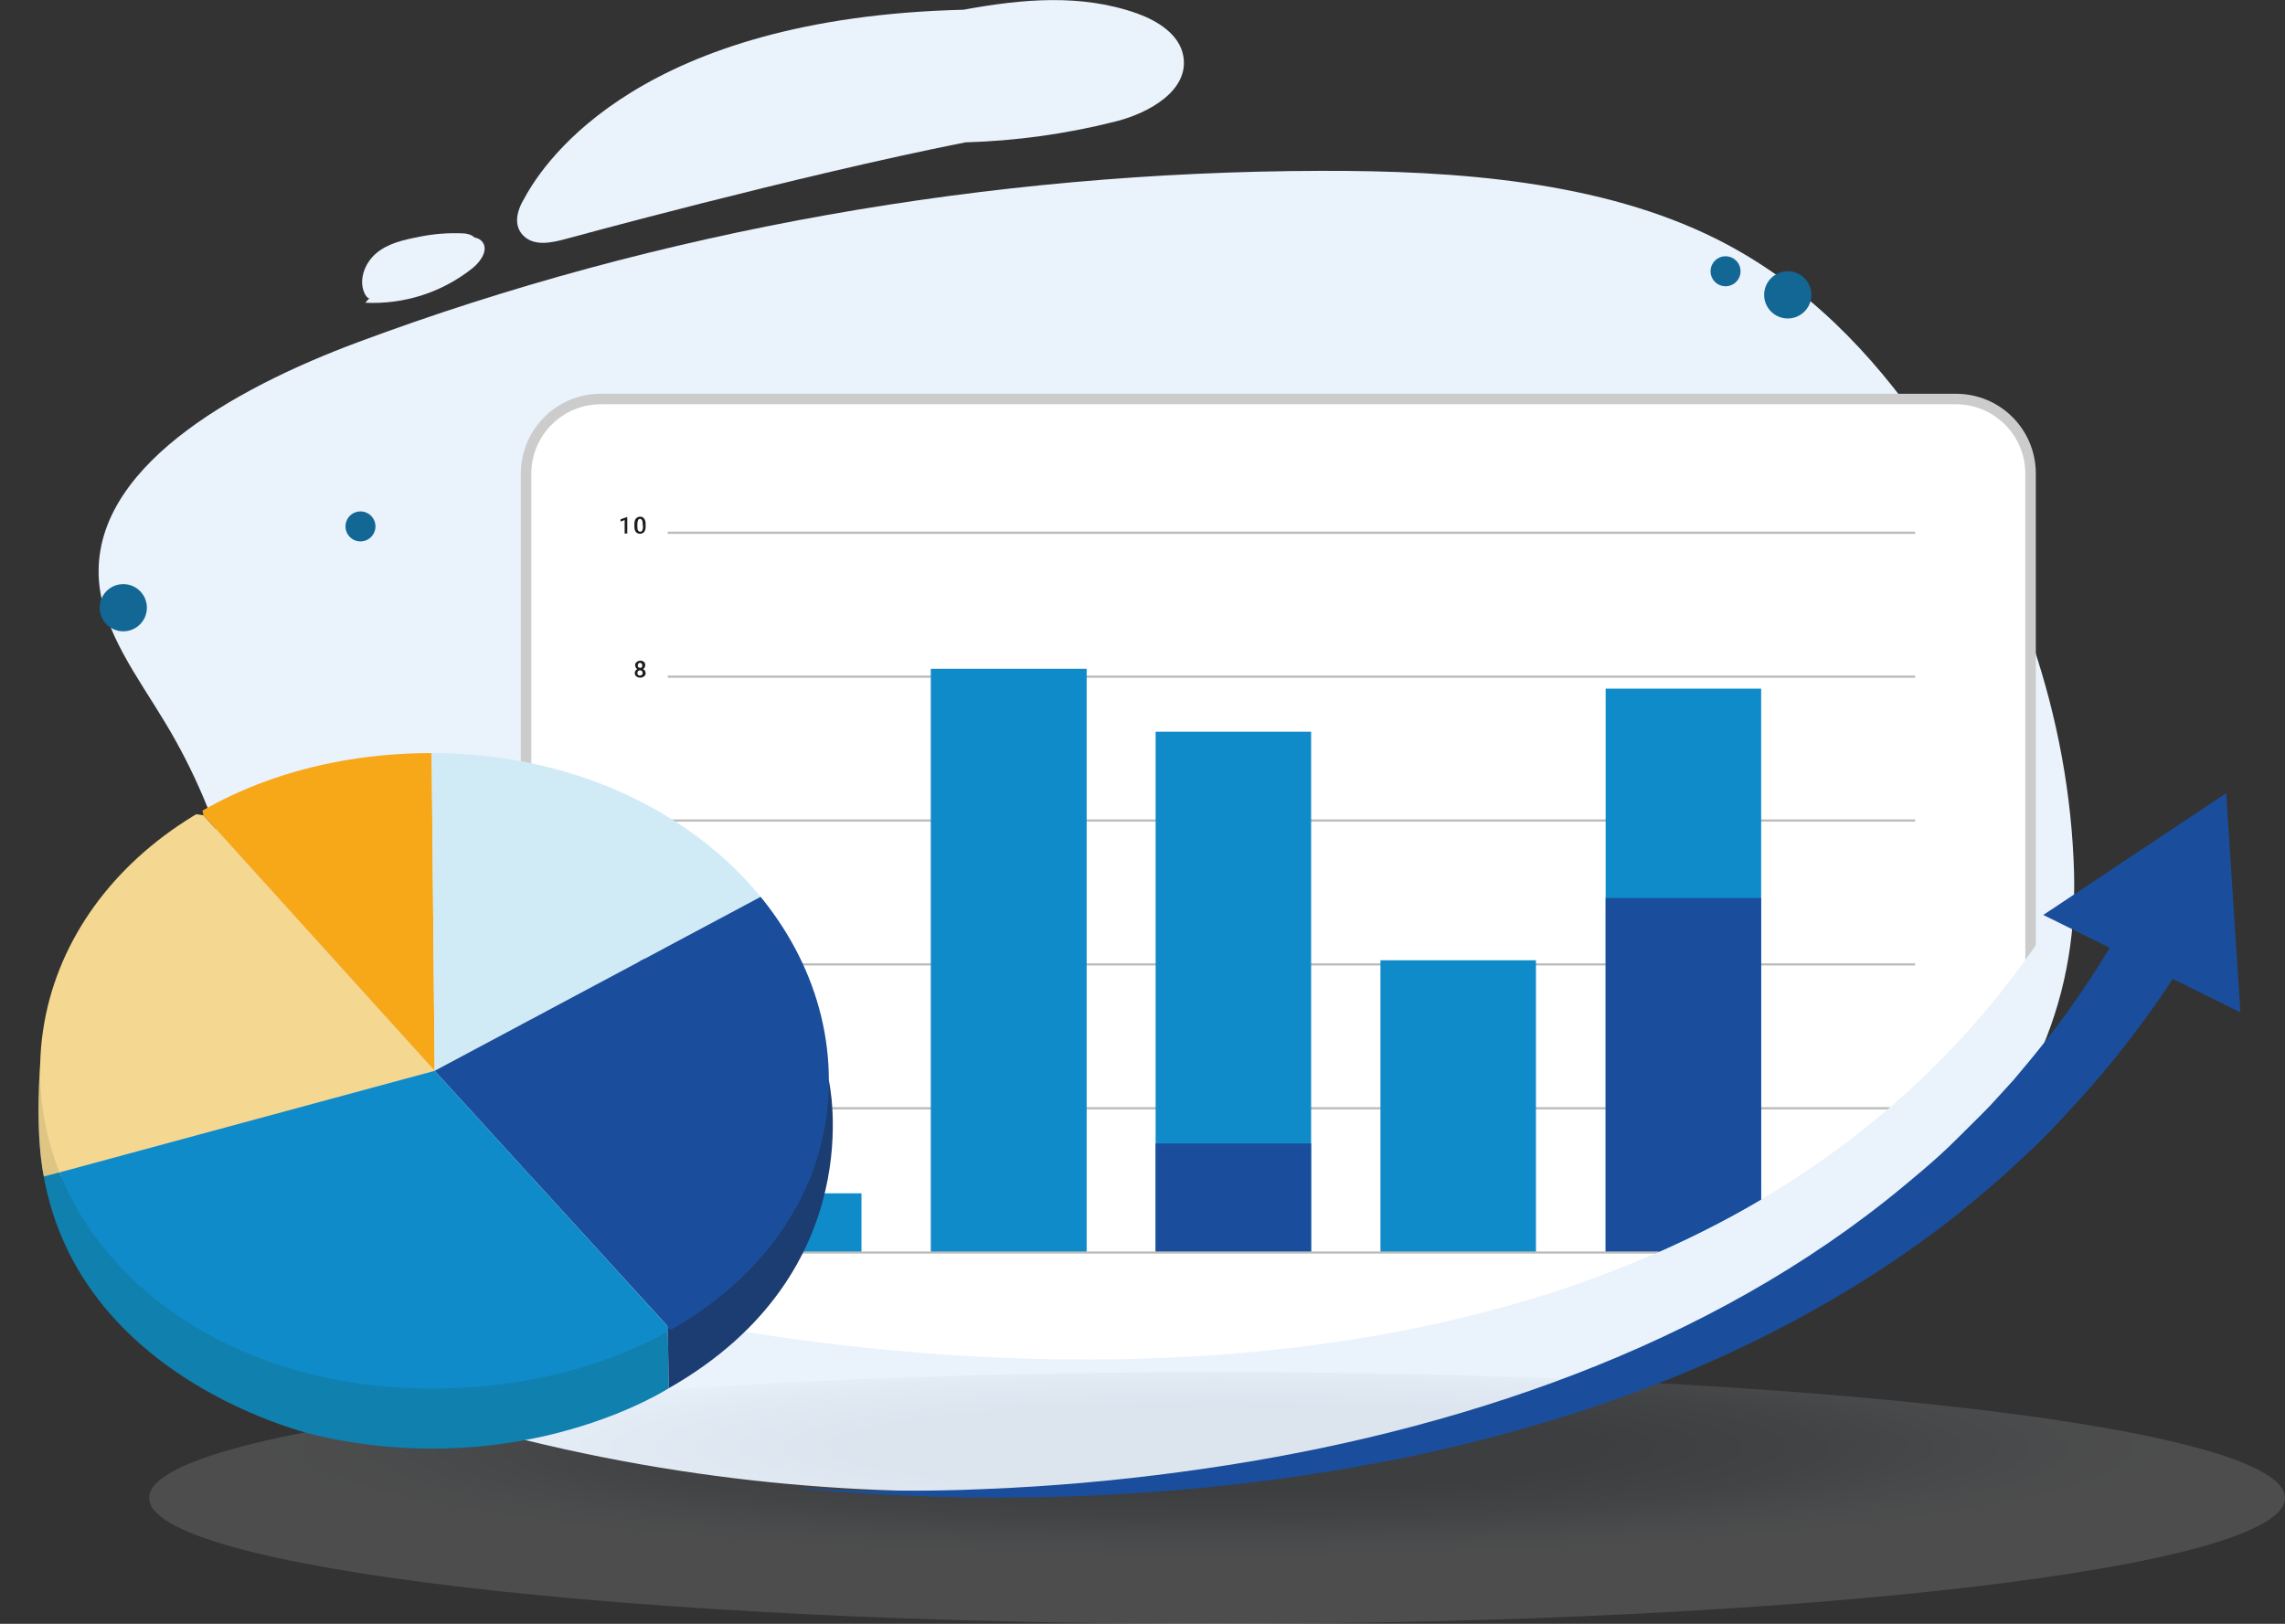
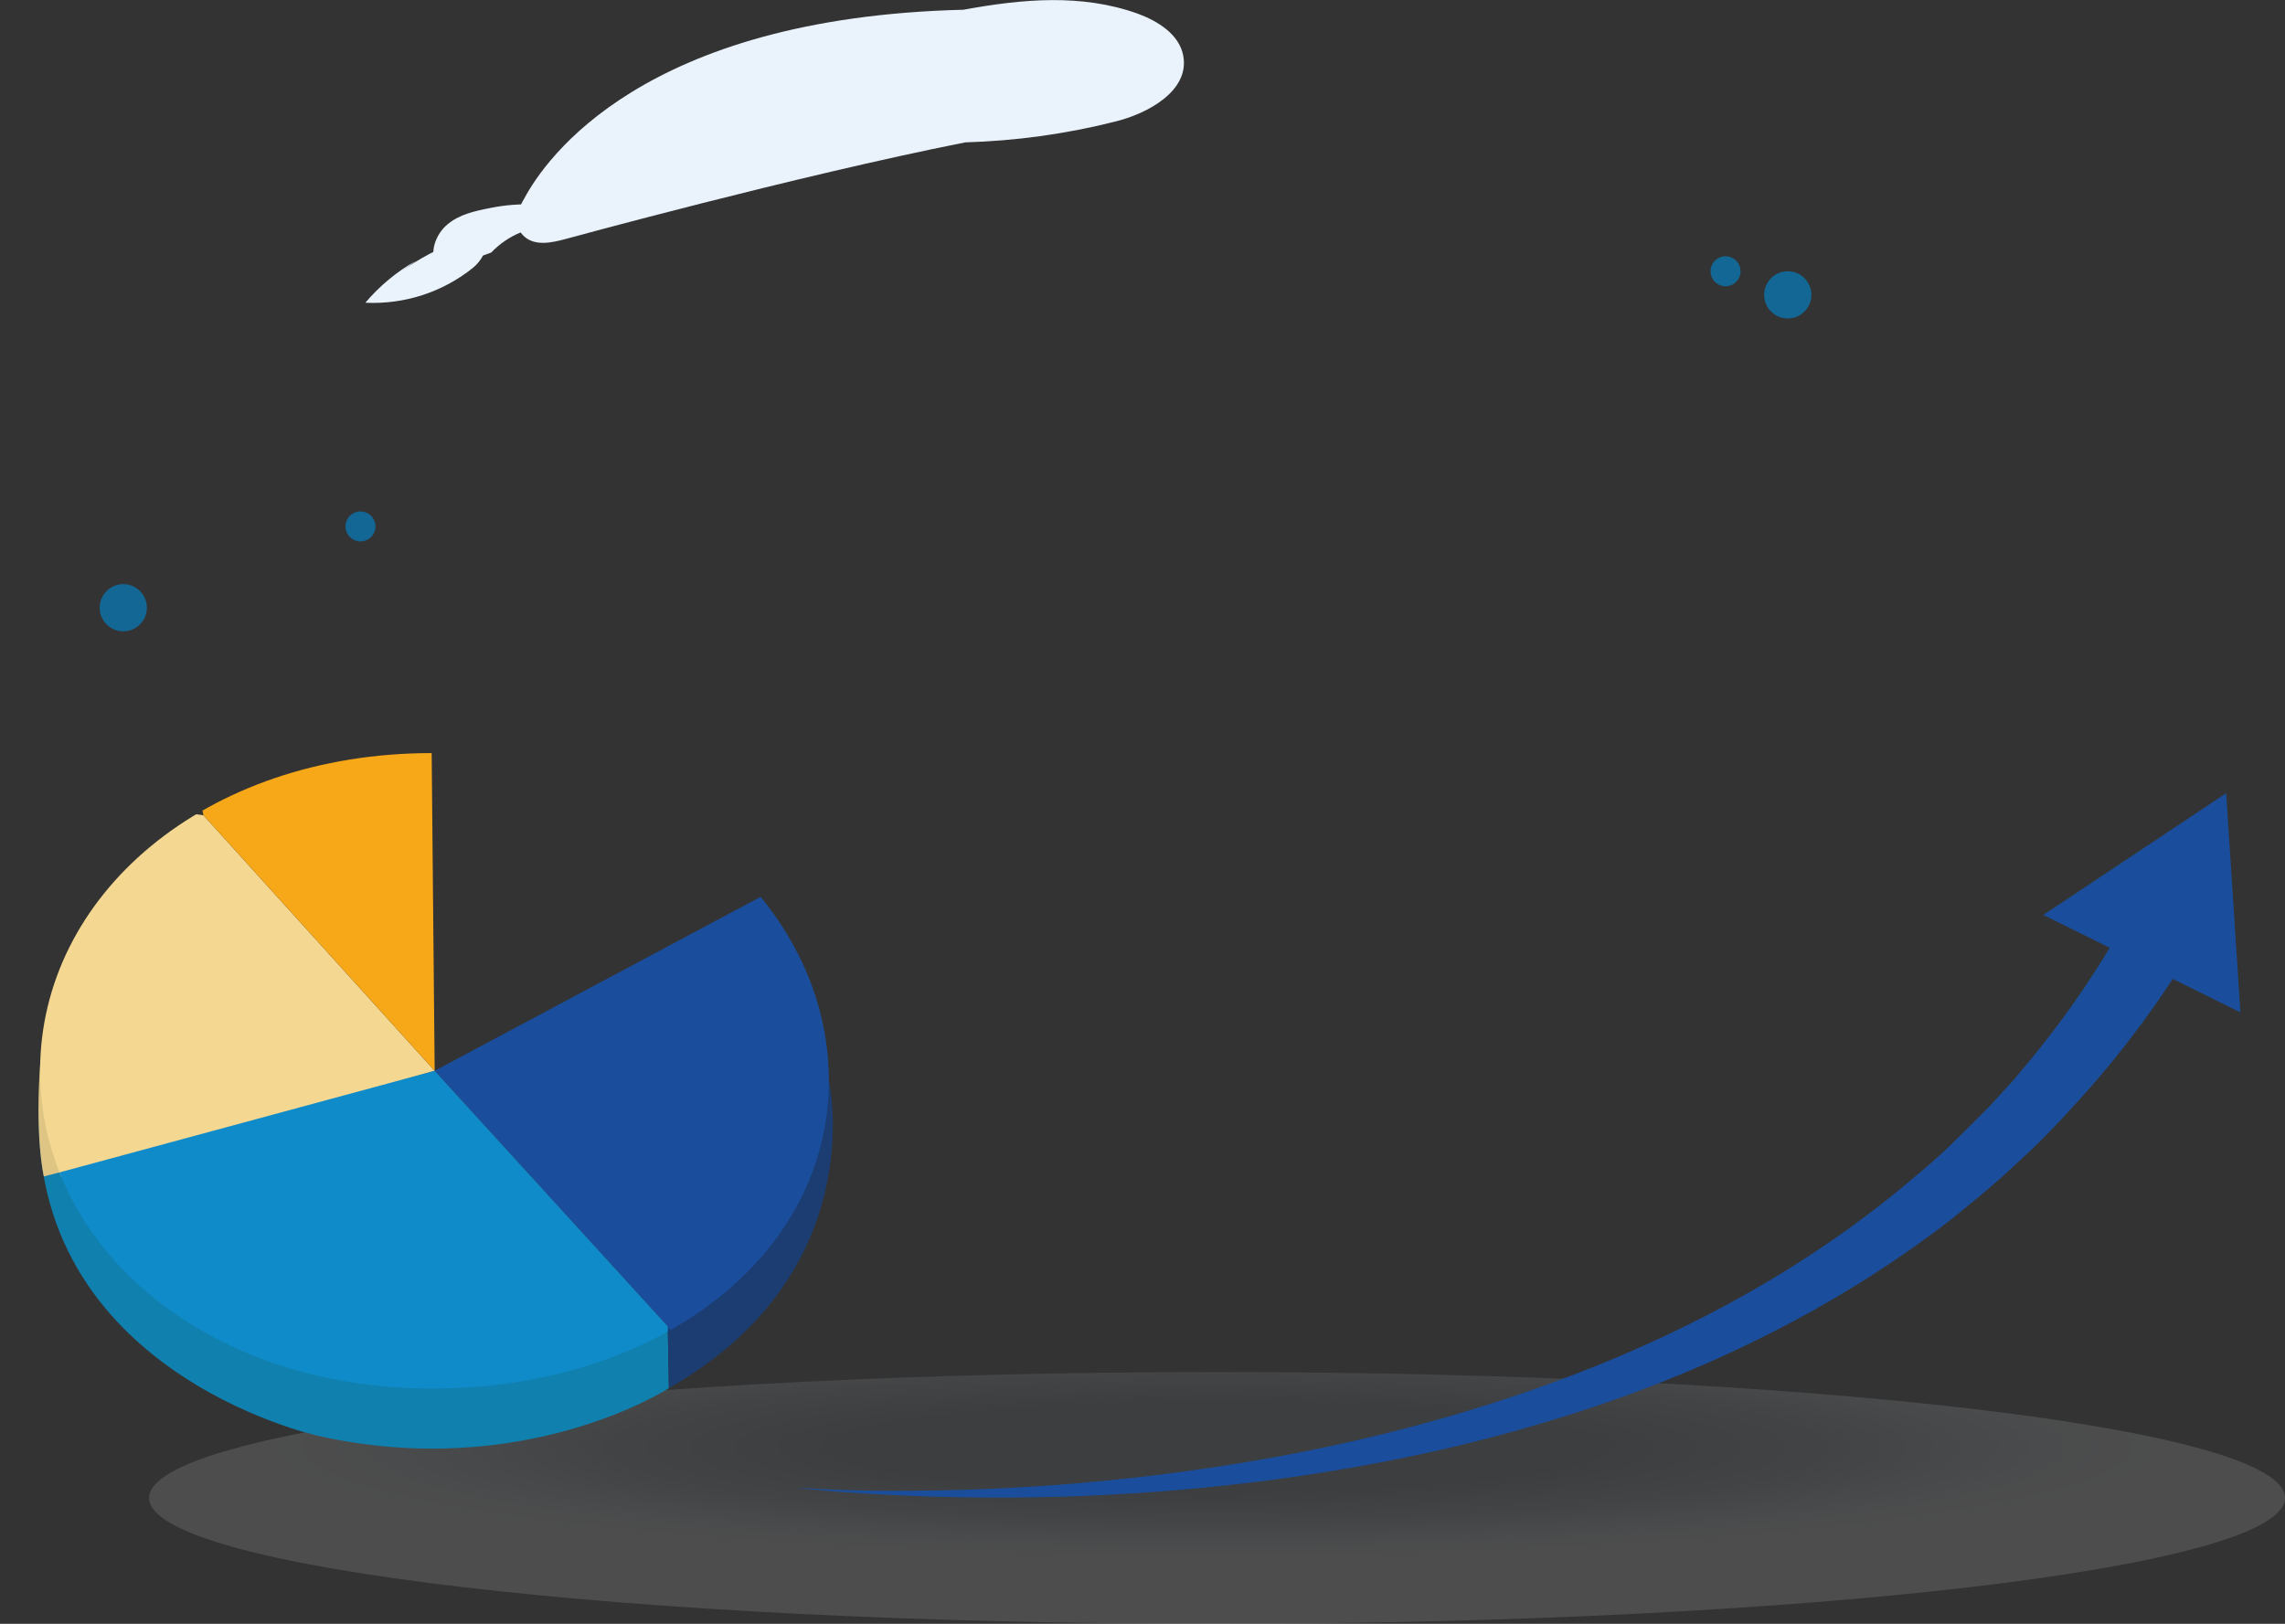
<svg xmlns="http://www.w3.org/2000/svg" xmlns:xlink="http://www.w3.org/1999/xlink" version="1.1" id="Livello_1" x="0px" y="0px" viewBox="0 0 609.8 433.4" style="enable-background:new 0 0 609.8 433.4;" xml:space="preserve">
  <rect x="0" y="0" width="609.8" height="433.4" fill="#333333" stroke="none" />
  <style type="text/css">
	.st0{fill:#EAF2FB;}
	.st1{opacity:0.13;fill:url(#SVGID_1_);enable-background:new    ;}
	.st2{fill:#1A4E9C;}
	.st3{clip-path:url(#SVGID_3_);fill:#FFFFFF;}
	.st4{clip-path:url(#SVGID_3_);}
	.st5{fill:#CDCCCC;}
	.st6{fill:#BCBCBB;}
	.st7{fill:#1D1D1B;}
	.st8{fill:#108BCA;}
	.st9{fill:#1080AE;}
	.st10{fill:#1B3D72;}
	.st11{fill:#DEC584;}
	.st12{clip-path:url(#SVGID_5_);}
	.st13{fill:#F4D790;}
	.st14{fill:#F7A819;}
	.st15{fill:#D1EBF6;}
	.st16{fill:#136795;}
</style>
  <title>3_time</title>
  <g>
    <g>
      <g id="Livello_1-2">
-         <path class="st0" d="M109.3,375.7c-14.8,12.8-32.8-21.4-40-36.8c-9.6-20.3-4-42.7-3.3-64.4c0.9-28-6.6-56.2-21.9-81.6     c-7.4-12.3-16.7-24.4-17.7-38c-2.1-29.6,35.1-50.9,69.2-63.6c80-29.8,168.4-45.5,256.9-45.7c36.5-0.1,74.8,2.8,105.6,18.2     c24.1,12.1,41.6,30.8,55.3,50.6c25,36.2,38.9,77.2,40.1,118.3c1,36.9-13.2,63.8-40.1,94C513.3,326.8,332.9,446.4,109.3,375.7" />
        <radialGradient id="SVGID_1_" cx="100.266" cy="-5285.487" r="92.766" gradientTransform="matrix(3.08 0 0 -0.36 15.93 -1516.53)" gradientUnits="userSpaceOnUse">
          <stop offset="0.33" style="stop-color:#788794" />
          <stop offset="0.59" style="stop-color:#AAB8C4" />
          <stop offset="0.6" style="stop-color:#B0BECA" />
          <stop offset="0.69" style="stop-color:#CDDAE7" />
          <stop offset="0.74" style="stop-color:#D8E5F2" />
          <stop offset="0.77" style="stop-color:#E5EEF6" />
          <stop offset="0.83" style="stop-color:#F4F8FB" />
          <stop offset="0.89" style="stop-color:#FCFDFE" />
          <stop offset="1" style="stop-color:#FFFFFF" />
        </radialGradient>
        <path class="st1" d="M609.8,399.8c0,18.5-127.6,33.6-285,33.6s-285-15-285-33.6s127.6-33.6,285-33.6S609.8,381.2,609.8,399.8z" />
        <path class="st2" d="M211.8,397c8.6,0.6,17.2,0.9,25.8,0.9s17.2-0.1,25.8-0.5c17.2-0.7,34.3-2.2,51.4-4.5     c34-4.5,67.6-12.2,99.6-23.9s62.4-27.6,88.8-48.5c3.3-2.6,6.5-5.3,9.7-8s6.3-5.5,9.3-8.5s6-5.9,8.9-8.9c1.4-1.5,2.8-3.1,4.2-4.6     l2.1-2.3l2-2.4c10.8-12.7,20.3-26.4,28.3-41l16.5,9.6c-9.3,15.2-20.2,29.5-32.4,42.5l-2.3,2.5l-2.3,2.4c-1.6,1.6-3.1,3.2-4.7,4.7     c-3.2,3-6.5,6.1-9.8,9s-6.8,5.7-10.2,8.5s-7,5.4-10.6,8c-28.8,20.6-61,35.6-94.3,46c-16.6,5.2-33.5,9.4-50.7,12.6     c-17,3.2-34.2,5.5-51.5,7c-17.2,1.5-34.5,2.2-51.8,2.1c-8.6,0-17.3-0.3-25.9-0.7C229,398.6,220.3,398,211.8,397z" />
        <polygon class="st2" points="597.9,270.2 594.1,211.7 545.3,244.2    " />
        <g>
          <defs>
-             <path id="SVGID_2_" d="M161.2,347.9c0,0,322.2,85.5,411.5-152.3L531.2,68.4H127.1L39.7,185.9l61.7,200L161.2,347.9z" />
-           </defs>
+             </defs>
          <clipPath id="SVGID_3_">
            <use xlink:href="#SVGID_2_" style="overflow:visible;" />
          </clipPath>
          <path class="st3" d="M518.9,367.4H163c-12.8,0-23.2-10.4-23.2-23.2V128.8c0-12.8,10.4-23.2,23.2-23.2h355.9      c12.8,0,23.2,10.4,23.2,23.2v215.5C542,357,531.7,367.4,518.9,367.4z" />
          <g class="st4">
            <path class="st5" d="M522,107.9c10.2,0,18.5,8.3,18.5,18.5v219.7c0,10.2-8.3,18.5-18.5,18.5H160.3c-10.2,0-18.5-8.3-18.5-18.5       V126.4c0-10.2,8.3-18.5,18.5-18.5H522 M522,105.1H160.3c-11.8,0-21.3,9.6-21.3,21.3v219.7c0,11.8,9.5,21.3,21.3,21.3       c0,0,0,0,0,0H522c11.8,0,21.3-9.5,21.3-21.3c0,0,0,0,0,0V126.4C543.3,114.6,533.8,105.1,522,105.1       C522,105.1,522,105.1,522,105.1z" />
            <rect x="178.2" y="295.5" class="st6" width="332.9" height="0.6" />
            <rect x="178.2" y="257.1" class="st6" width="332.9" height="0.6" />
            <rect x="178.2" y="218.7" class="st6" width="332.9" height="0.6" />
            <rect x="178.2" y="180.3" class="st6" width="332.9" height="0.6" />
            <rect x="178.2" y="141.9" class="st6" width="332.9" height="0.6" />
            <path class="st7" d="M167.4,142.4h-0.7v-3.6l-1.1,0.4v-0.6l1.7-0.6h0.1V142.4z" />
            <path class="st7" d="M172.3,140.6c0,0.5-0.1,1-0.4,1.4c-0.6,0.6-1.5,0.6-2.1,0.1c0,0-0.1-0.1-0.1-0.1c-0.3-0.4-0.4-0.9-0.4-1.4       v-0.8c0-0.5,0.1-1,0.4-1.4c0.3-0.3,0.7-0.5,1.1-0.5c0.4,0,0.8,0.1,1.1,0.5c0.3,0.4,0.4,0.9,0.4,1.4V140.6z M171.5,139.7       c0-0.3,0-0.6-0.2-0.9c-0.1-0.2-0.3-0.3-0.5-0.3c-0.2,0-0.4,0.1-0.5,0.3c-0.1,0.3-0.2,0.6-0.2,0.9v1c0,0.3,0,0.6,0.2,0.9       c0.1,0.2,0.3,0.3,0.6,0.3c0.2,0,0.4-0.1,0.5-0.3c0.1-0.3,0.2-0.6,0.2-0.9L171.5,139.7z" />
            <path class="st7" d="M172.2,177.6c0,0.2-0.1,0.4-0.2,0.6c-0.1,0.2-0.3,0.3-0.4,0.4c0.2,0.1,0.4,0.2,0.5,0.4       c0.1,0.2,0.2,0.4,0.2,0.6c0,0.4-0.1,0.7-0.4,0.9c-0.6,0.5-1.5,0.5-2.1,0c-0.3-0.2-0.4-0.6-0.4-0.9c0-0.2,0.1-0.5,0.2-0.6       c0.1-0.2,0.3-0.3,0.5-0.4c-0.2-0.1-0.3-0.2-0.4-0.4c-0.1-0.2-0.2-0.4-0.2-0.6c0-0.3,0.1-0.7,0.4-0.9c0.6-0.5,1.4-0.5,2,0       C172.1,176.9,172.2,177.2,172.2,177.6z M171.5,179.6c0-0.2-0.1-0.4-0.2-0.5c-0.1-0.1-0.3-0.2-0.5-0.2c-0.2,0-0.4,0.1-0.5,0.2       c-0.1,0.1-0.2,0.3-0.2,0.5c0,0.4,0.2,0.7,0.6,0.7c0,0,0.1,0,0.1,0c0.2,0,0.4-0.1,0.5-0.2C171.5,180,171.5,179.8,171.5,179.6       L171.5,179.6z M171.4,177.6c0-0.2,0-0.3-0.2-0.5c-0.1-0.1-0.3-0.2-0.4-0.2c-0.2,0-0.3,0.1-0.4,0.2c-0.1,0.1-0.2,0.3-0.2,0.5       c0,0.2,0,0.3,0.2,0.5c0.3,0.2,0.6,0.2,0.9,0C171.4,177.9,171.4,177.8,171.4,177.6L171.4,177.6z" />
-             <path class="st7" d="M171.7,214.8v0.6h-0.1c-0.4,0-0.7,0.1-1,0.3c-0.3,0.2-0.4,0.6-0.4,0.9c0.2-0.3,0.6-0.4,0.9-0.4       c0.4,0,0.7,0.1,0.9,0.4c0.2,0.3,0.4,0.7,0.3,1.1c0,0.4-0.1,0.8-0.4,1.1c-0.3,0.3-0.6,0.4-1,0.4c-0.4,0-0.8-0.2-1.1-0.5       c-0.3-0.4-0.4-0.8-0.4-1.3v-0.2c0-0.7,0.2-1.3,0.6-1.8C170.4,215,171,214.7,171.7,214.8L171.7,214.8z M170.9,216.9       c-0.2,0-0.3,0-0.4,0.1c-0.1,0.1-0.2,0.2-0.3,0.4v0.2c0,0.3,0.1,0.5,0.2,0.8c0.1,0.2,0.3,0.3,0.5,0.3c0.2,0,0.4-0.1,0.5-0.2       c0.1-0.2,0.2-0.4,0.2-0.6c0-0.2-0.1-0.5-0.2-0.6C171.3,217,171.1,216.9,170.9,216.9z" />
            <path class="st7" d="M171.9,256.1h0.6v0.6h-0.6v1h-0.7v-1h-1.9v-0.5l1.9-3h0.8L171.9,256.1z M170,256.1h1.1v-1.9v0.1L170,256.1       z" />
            <path class="st7" d="M172.4,296h-3v-0.5l1.5-1.6c0.2-0.2,0.3-0.4,0.4-0.6c0.1-0.1,0.1-0.3,0.1-0.5c0-0.2-0.1-0.4-0.2-0.5       c-0.1-0.1-0.3-0.2-0.5-0.2c-0.2,0-0.4,0.1-0.6,0.2c-0.1,0.2-0.2,0.4-0.2,0.6h-0.7c0-0.3,0.1-0.5,0.2-0.7       c0.1-0.2,0.3-0.4,0.5-0.5c0.2-0.1,0.5-0.2,0.8-0.2c0.4,0,0.7,0.1,1,0.3c0.3,0.2,0.4,0.6,0.4,0.9c0,0.2-0.1,0.5-0.2,0.7       c-0.2,0.3-0.4,0.6-0.6,0.8l-1.1,1.1h2L172.4,296z" />
            <path class="st7" d="M172.3,332.6c0,0.5-0.1,1-0.4,1.4c-0.5,0.6-1.5,0.6-2,0.1c0,0-0.1-0.1-0.1-0.1c-0.3-0.4-0.4-0.9-0.4-1.4       v-0.8c0-0.5,0.1-1,0.4-1.4c0.3-0.3,0.7-0.5,1.1-0.5c0.4,0,0.8,0.1,1.1,0.5c0.3,0.4,0.4,0.9,0.4,1.4V332.6z M171.5,331.8       c0-0.3,0-0.6-0.2-0.9c-0.2-0.3-0.6-0.4-0.9-0.2c-0.1,0-0.1,0.1-0.2,0.2c-0.1,0.3-0.2,0.6-0.2,0.9v1c0,0.3,0,0.6,0.2,0.9       c0.2,0.3,0.6,0.4,0.9,0.2c0.1-0.1,0.2-0.1,0.2-0.2c0.1-0.3,0.2-0.6,0.2-0.9V331.8z" />
            <rect x="188.3" y="318.5" class="st8" width="41.6" height="15.7" />
            <rect x="248.4" y="178.5" class="st8" width="41.6" height="155.8" />
            <rect x="308.4" y="195.3" class="st8" width="41.5" height="139" />
            <rect x="368.4" y="256.3" class="st8" width="41.5" height="77.9" />
            <rect x="428.5" y="183.8" class="st8" width="41.5" height="150.4" />
            <rect x="308.4" y="305.2" class="st2" width="41.5" height="29" />
            <rect x="428.5" y="239.7" class="st2" width="41.5" height="94.5" />
            <rect x="178.2" y="334" class="st6" width="332.9" height="0.6" />
          </g>
        </g>
        <path class="st9" d="M178.2,354l0.3,16.5c0,0-38.6,25.1-93.7,12.7c0,0-81.1-17.7-74-93.6L178.2,354z" />
        <path class="st10" d="M221.2,288.4c0,0,11.7,51.1-42.7,82.1l-0.3-16.4l0.3-56.8L221.2,288.4z" />
        <path class="st11" d="M15.9,312.9l-4.2,1.1c0,0-2.5-10.5-0.9-31.1l10.6,18.9L15.9,312.9z" />
        <g>
          <defs>
            <path id="SVGID_4_" d="M221.2,288.4c0,46.8-45.5,82.2-106,82.2s-104.5-38-104.5-84.8S54.7,201,115.2,201       S221.2,241.5,221.2,288.4z" />
          </defs>
          <clipPath id="SVGID_5_">
            <use xlink:href="#SVGID_4_" style="overflow:visible;" />
          </clipPath>
          <g class="st12">
            <polygon class="st13" points="116,285.8 12.7,315.2 0,285.1 25.3,221.5 45.3,216.3 54.3,217.6      " />
            <polygon class="st14" points="52,207 102.2,189.3 115.2,201 116,285.8 54.3,217.6      " />
-             <polygon class="st15" points="116.4,192.2 115.2,201 116,285.8 206.1,237.7 158.1,190.9      " />
            <polygon class="st2" points="178.2,354 116,285.8 206.1,237.7 230.1,286.5 216.4,350.7 181.5,358.5      " />
            <polygon class="st8" points="10.8,314.7 16.3,312.8 116,285.8 178.2,354 178.6,370.4 108.3,384.1 56.2,371.9      " />
          </g>
        </g>
        <circle class="st16" cx="96.2" cy="140.5" r="4" />
        <circle class="st16" cx="32.9" cy="162.2" r="6.3" />
        <circle class="st16" cx="460.5" cy="72.4" r="4" />
        <circle class="st16" cx="477.1" cy="78.7" r="6.3" />
        <path class="st0" d="M315.8,15c-1-5.8-6.8-9.4-12.3-11.4c-14.9-5.3-30.6-3.9-46.4-1C171.6,4.7,145.6,42.3,139.9,53     c-2.2,3.6-2.9,7.6,0.1,10.2c2.9,2.5,7.2,1.6,10.9,0.6c0,0,61.3-16.8,106.7-25.8c13.4-0.4,26.7-2.2,39.8-5.5     C306.5,30.3,317.4,24.2,315.8,15z" />
        <path class="st0" d="M106.8,72.6c4.9-3.5,10.2-6.3,15.8-8.5c2-0.8,4.5-1.3,6,0.3c1.9,2.1-0.2,5.3-2.4,7.1     c-8.1,6.5-18.3,9.8-28.7,9.3c3.8-4.5,8.4-8.3,13.5-11.2" />
-         <path class="st0" d="M118.4,72c-6.6,2-12.1,7.5-19,7.7c-0.4,0-0.8,0-1.2-0.2c-0.3-0.2-0.5-0.5-0.7-0.8c-2-3.6-0.3-8.4,2.9-11.1     s7.4-3.6,11.5-4.4c3.9-0.8,7.9-1.1,11.9-0.9c1.4,0.1,3.2,0.7,3.2,2.1c0,0.4-0.1,0.8-0.3,1.1c-1.3,2.5-4.3,3.3-6.9,4.3     c-2.9,1.2-5.5,3-7.7,5.3" />
+         <path class="st0" d="M118.4,72c-0.4,0-0.8,0-1.2-0.2c-0.3-0.2-0.5-0.5-0.7-0.8c-2-3.6-0.3-8.4,2.9-11.1     s7.4-3.6,11.5-4.4c3.9-0.8,7.9-1.1,11.9-0.9c1.4,0.1,3.2,0.7,3.2,2.1c0,0.4-0.1,0.8-0.3,1.1c-1.3,2.5-4.3,3.3-6.9,4.3     c-2.9,1.2-5.5,3-7.7,5.3" />
      </g>
    </g>
  </g>
</svg>